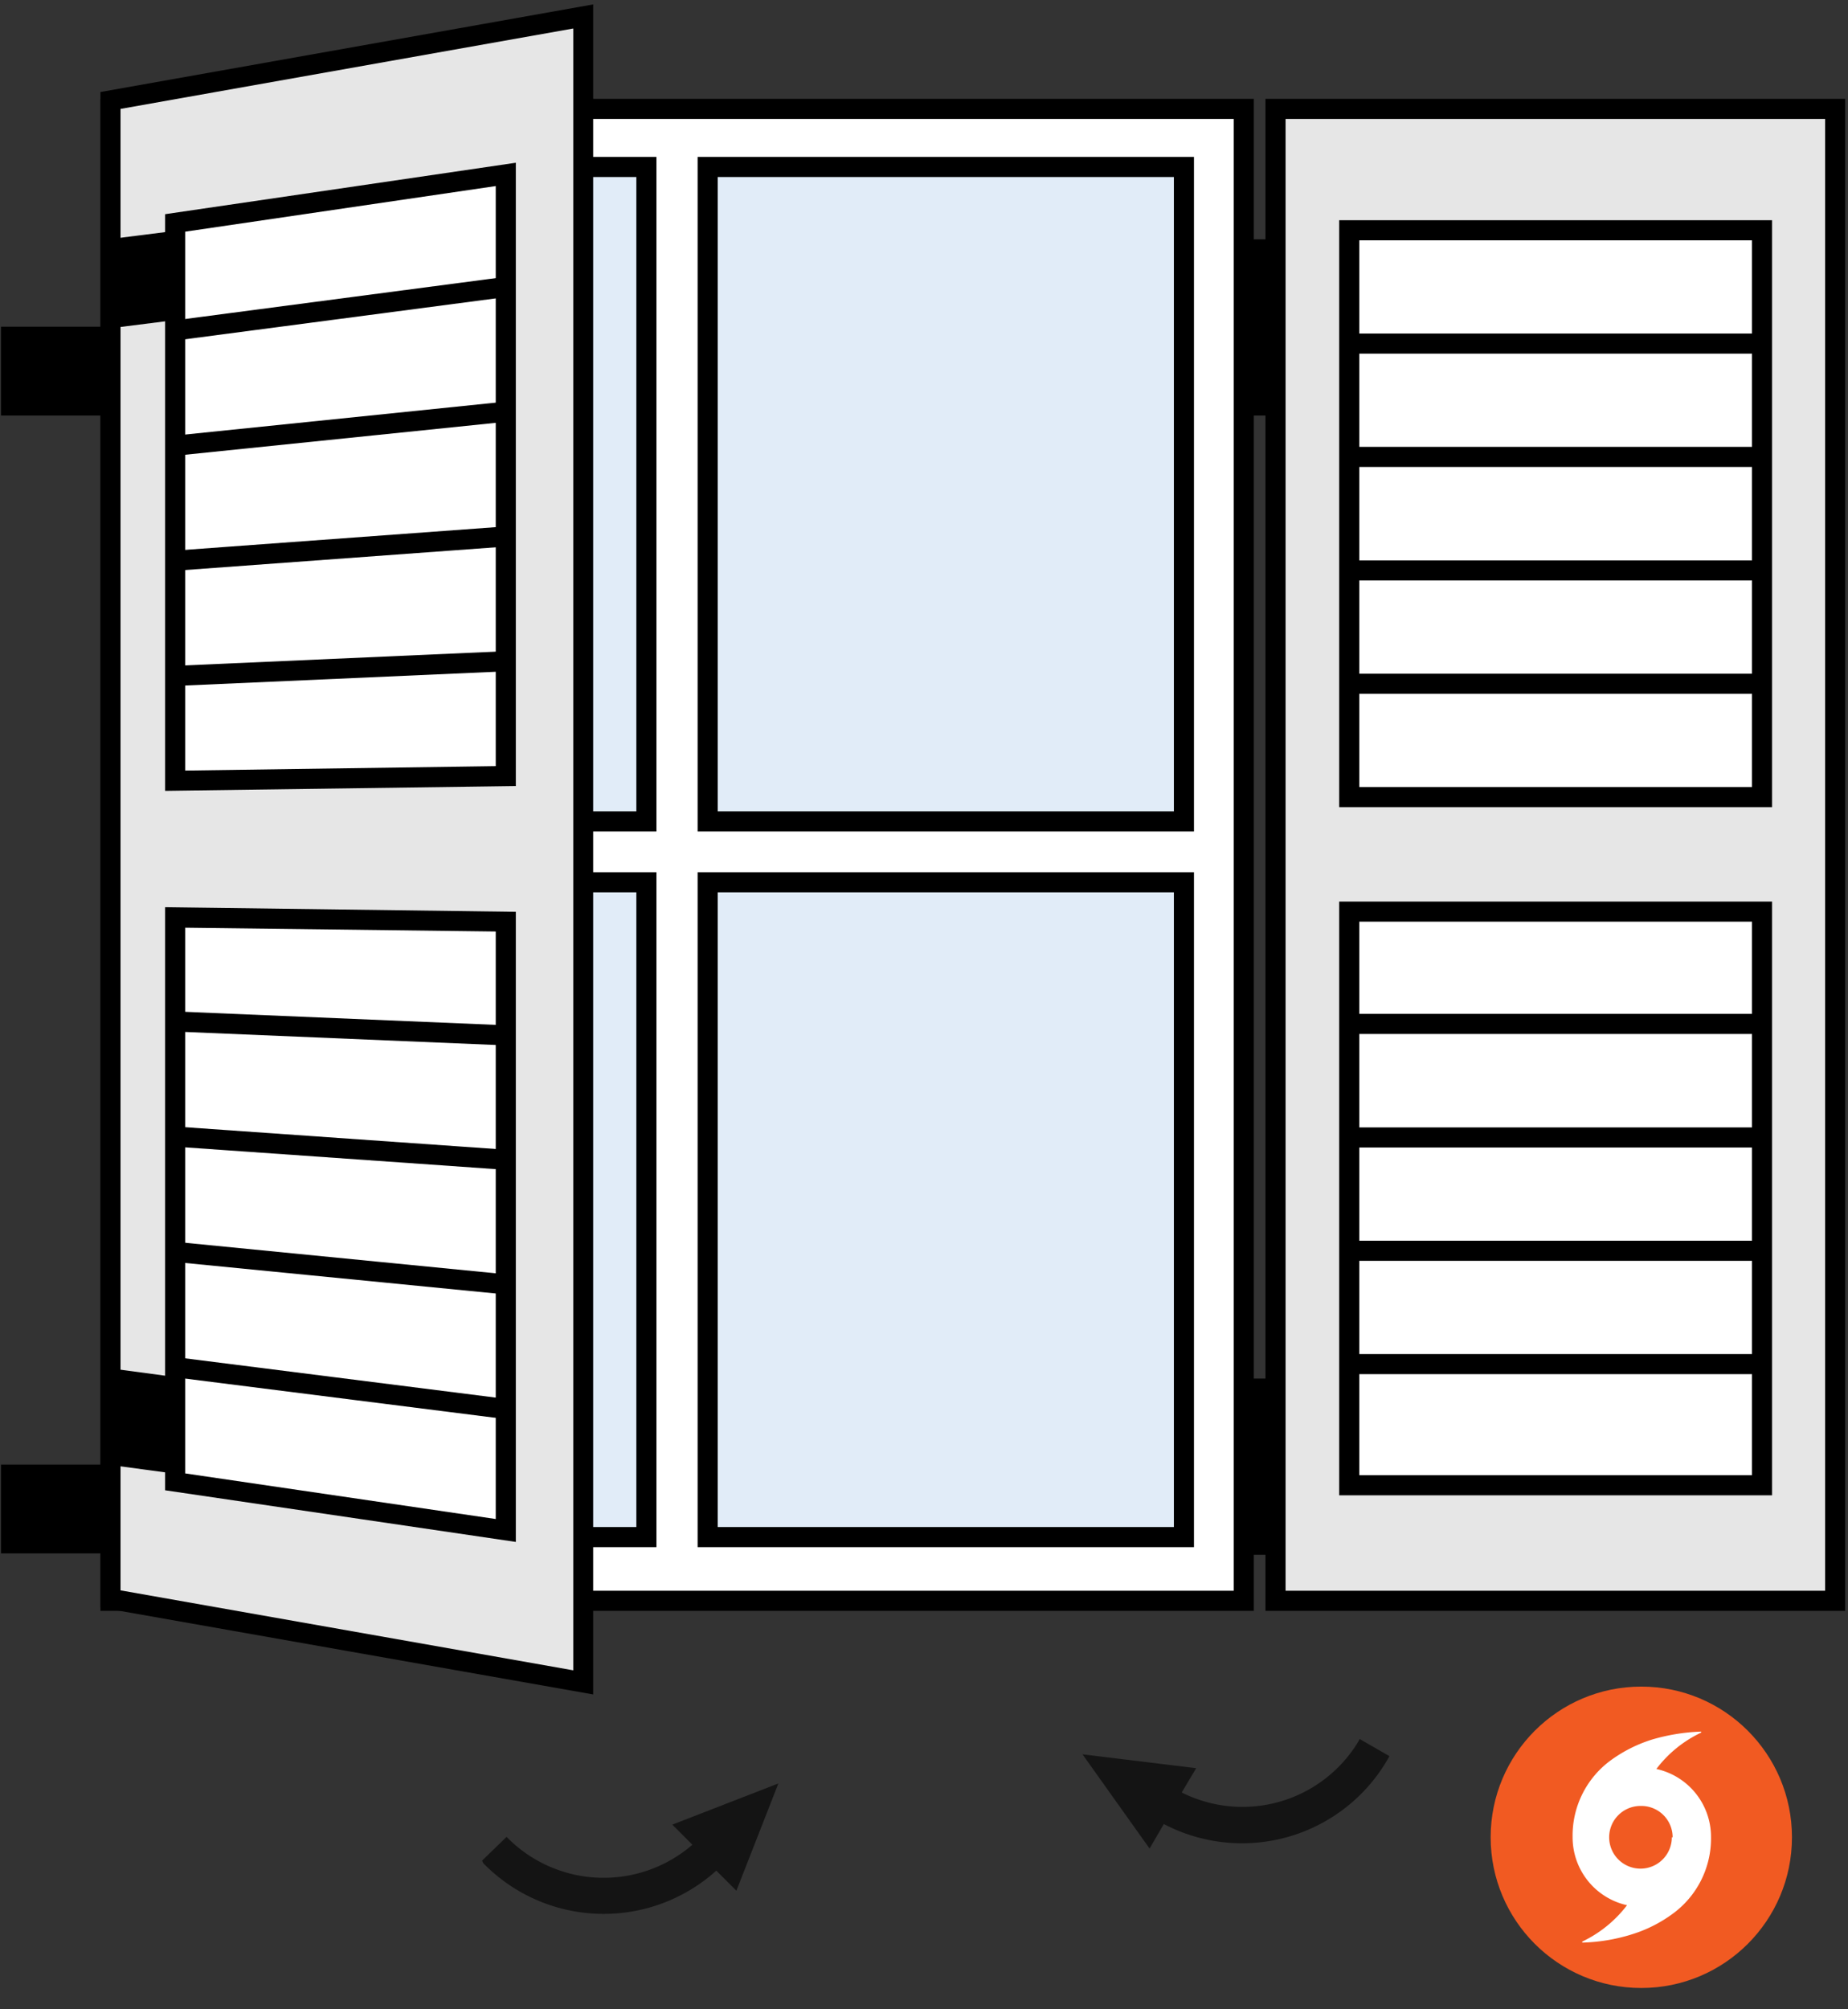
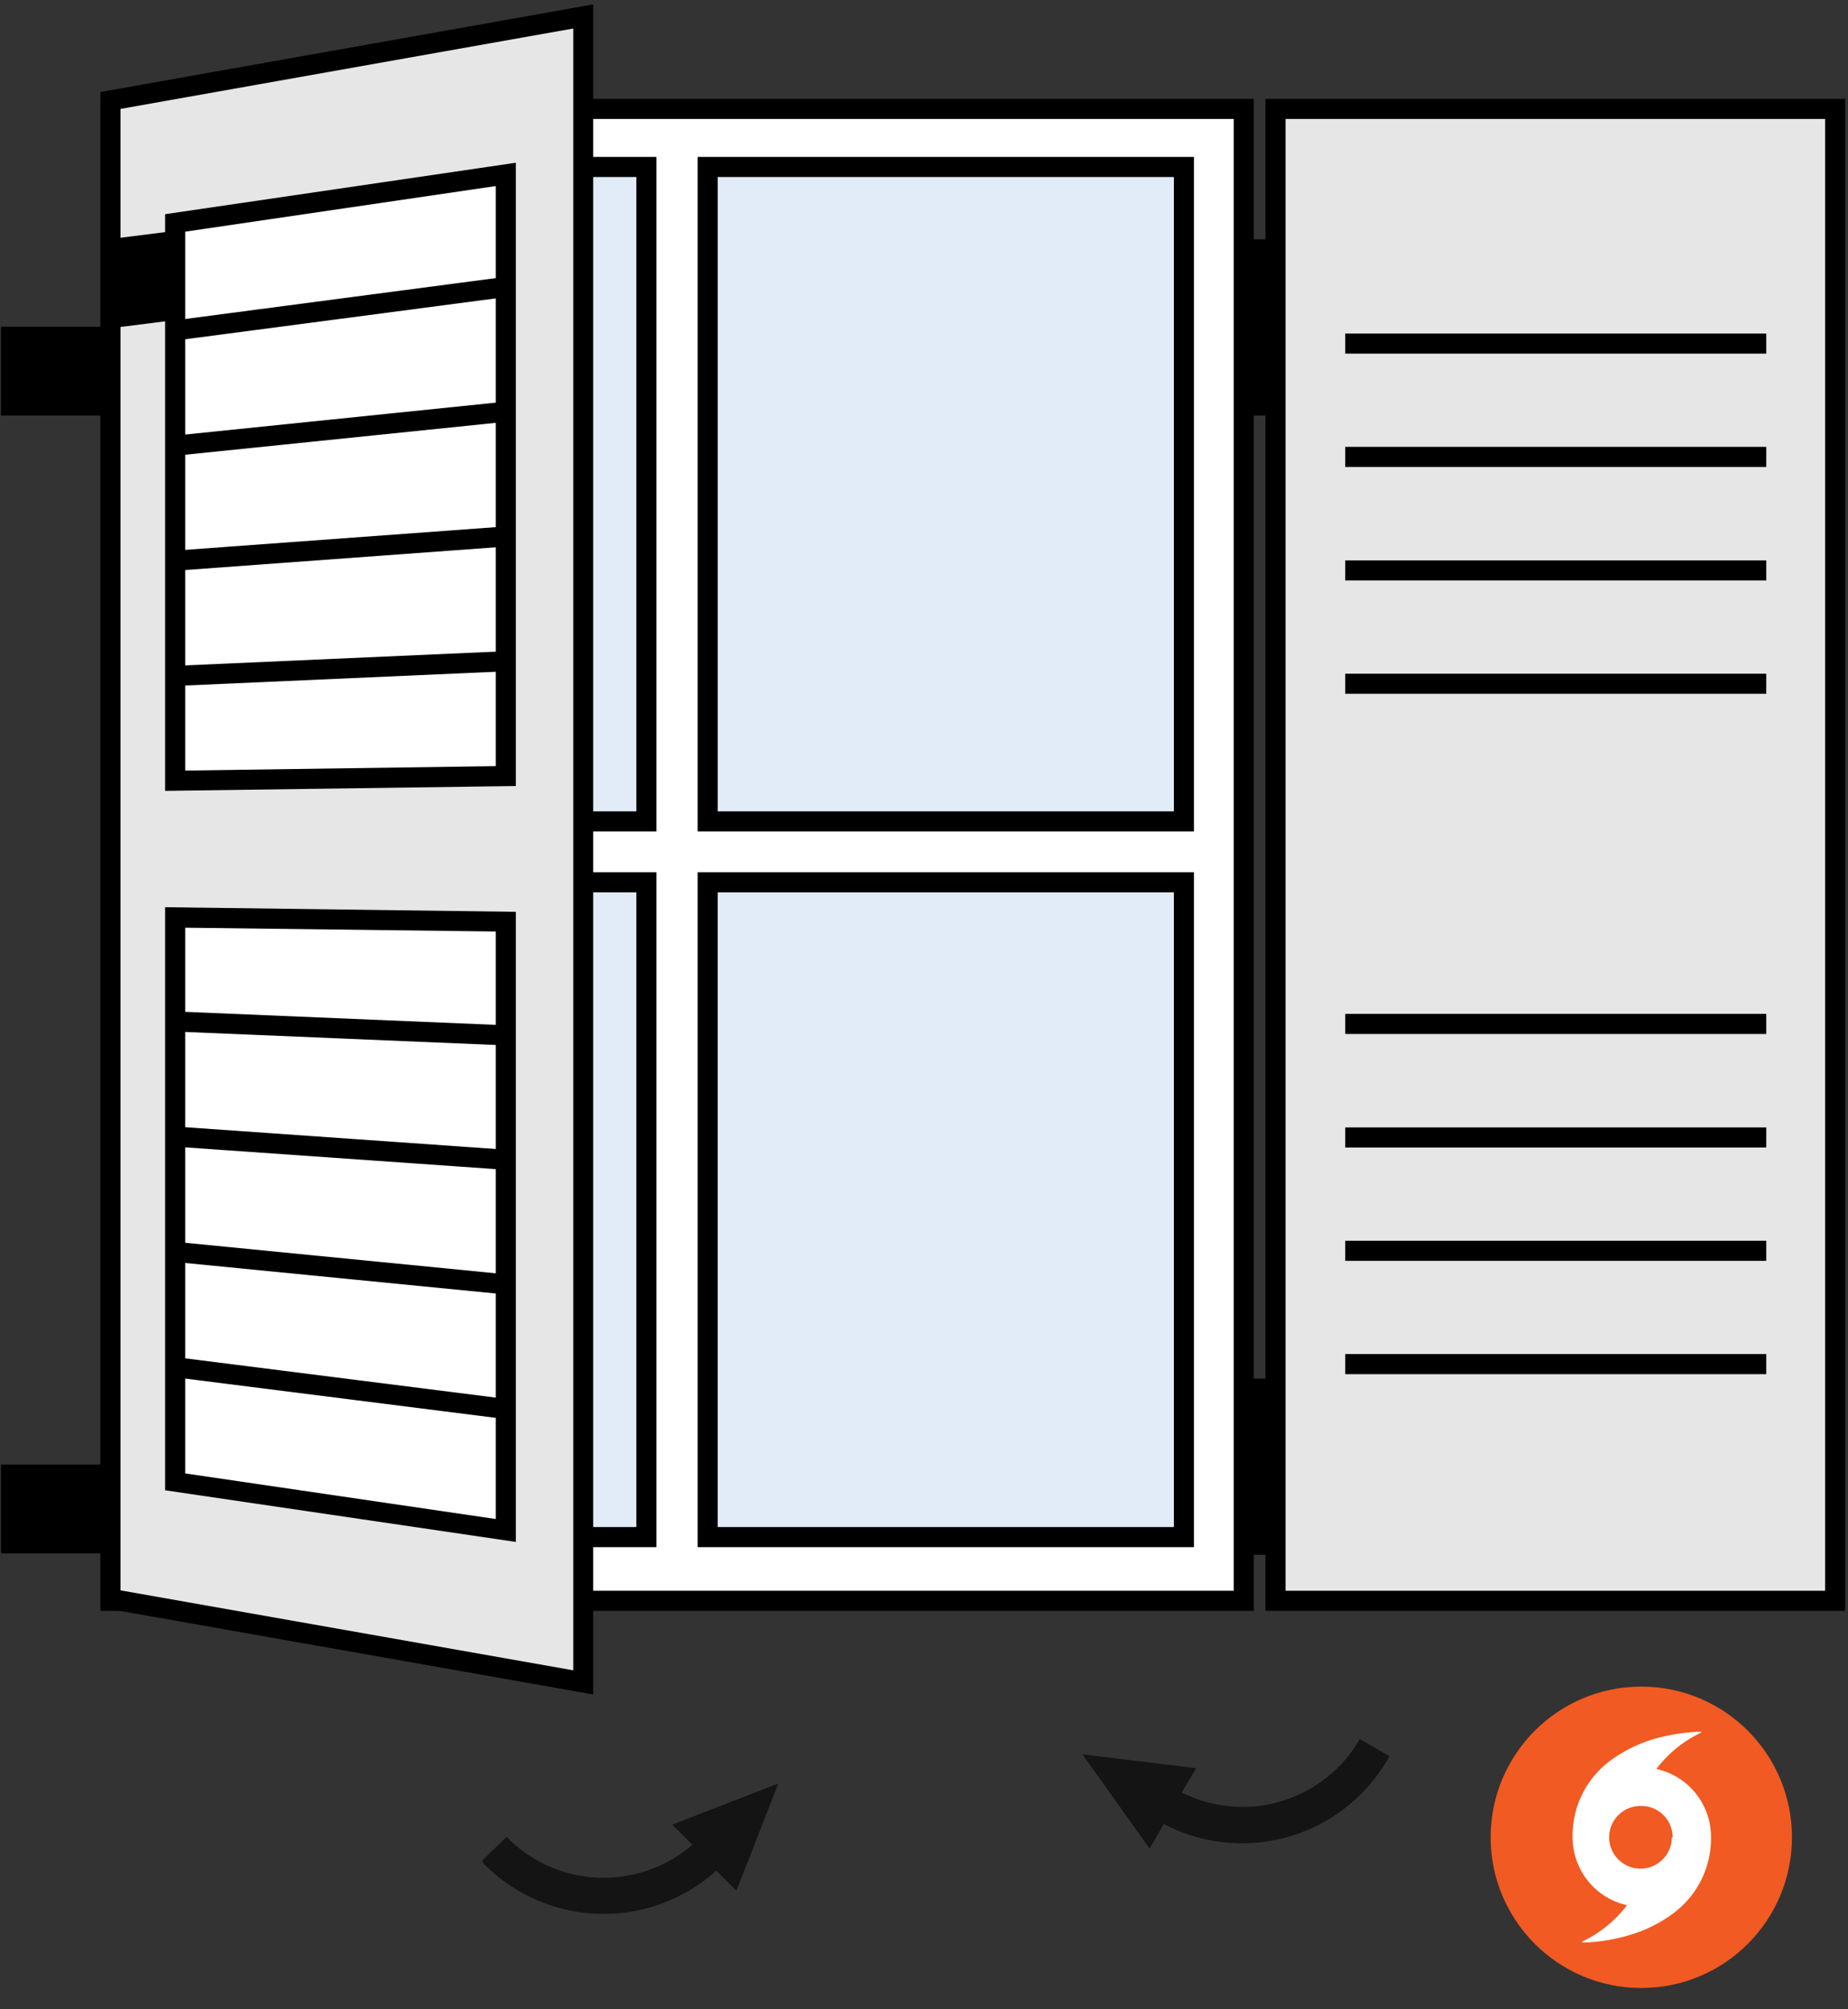
<svg xmlns="http://www.w3.org/2000/svg" id="Layer_1" data-name="Layer 1" viewBox="0 0 92 100">
  <rect x="0" y="0" width="92" height="100" fill="#333333" stroke="none" />
  <defs>
    <style>.cls-1{fill:#f15a22;}.cls-2,.cls-5{fill:#fff;}.cls-3{fill:#e1ecf8;}.cls-4{fill:#e6e6e6;}.cls-5,.cls-6{stroke:#000;stroke-miterlimit:10;}.cls-6{fill:none;}.cls-7{fill:#141414;}</style>
  </defs>
  <circle class="cls-1" cx="81.71" cy="91.44" r="7.5" />
  <path class="cls-2" d="M82.23,86.58a7.07,7.07,0,0,0-2,1,4.64,4.64,0,0,0-1.94,3.86A3.46,3.46,0,0,0,81,94.82a6.11,6.11,0,0,1-2.23,1.81s0,0,0,.05a0,0,0,0,0,.05,0,9,9,0,0,0,2.42-.41,6.81,6.81,0,0,0,2-1,4.64,4.64,0,0,0,1.94-3.86,3.46,3.46,0,0,0-2.72-3.37,6,6,0,0,1,2.23-1.81s0,0,0-.05a0,0,0,0,0,0,0A9.8,9.8,0,0,0,82.23,86.58Zm1,4.86a1.56,1.56,0,1,1-1.56-1.56A1.56,1.56,0,0,1,83.27,91.44Z" />
  <rect x="60.67" y="11.91" width="4.97" height="8.77" />
  <rect x="60.67" y="68.61" width="4.97" height="8.77" />
  <rect class="cls-2" x="5.51" y="5.42" width="56.41" height="74.25" />
  <path d="M61.42,5.92V79.17H6V5.92H61.42m1-1H5V80.17H62.42V4.92Z" />
  <rect class="cls-3" x="35.23" y="8.31" width="23.71" height="32.57" />
  <path d="M58.44,8.81V40.38H35.73V8.81H58.44m1-1H34.73V41.38H59.44V7.81Z" />
  <rect class="cls-3" x="35.23" y="43.91" width="23.71" height="32.57" />
  <path d="M58.44,44.41V76H35.73V44.41H58.44m1-1H34.73V77H59.44V43.41Z" />
  <rect class="cls-3" x="8.47" y="8.31" width="23.71" height="32.57" />
  <path d="M31.68,8.81V40.38H9V8.81H31.68m1-1H8V41.38H32.68V7.81Z" />
  <rect class="cls-3" x="8.47" y="43.91" width="23.71" height="32.57" />
  <path d="M31.68,44.41V76H9V44.41H31.68m1-1H8V77H32.68V43.41Z" />
  <rect class="cls-4" x="63.54" y="5.42" width="27.82" height="74.25" />
  <path d="M90.86,5.92V79.17H64V5.92H90.86m1-1H63V80.17H91.86V4.92Z" />
-   <rect class="cls-5" x="67.17" y="45.37" width="20.55" height="28.55" />
-   <rect class="cls-5" x="67.17" y="11.46" width="20.55" height="28.21" />
  <line class="cls-6" x1="66.97" y1="17.1" x2="87.93" y2="17.1" />
  <line class="cls-6" x1="66.97" y1="22.74" x2="87.93" y2="22.74" />
  <line class="cls-6" x1="66.97" y1="28.39" x2="87.93" y2="28.39" />
  <line class="cls-6" x1="66.97" y1="34.03" x2="87.93" y2="34.03" />
  <line class="cls-6" x1="66.97" y1="50.96" x2="87.93" y2="50.96" />
  <line class="cls-6" x1="66.97" y1="56.61" x2="87.93" y2="56.61" />
  <line class="cls-6" x1="66.97" y1="62.25" x2="87.93" y2="62.25" />
  <line class="cls-6" x1="66.97" y1="67.89" x2="87.93" y2="67.89" />
  <polygon class="cls-4" points="5.51 79.57 5.51 5 29.04 0.83 29.04 83.72 5.51 79.57" />
  <path d="M28.54,1.43v81.7L6,79.15V5.42l22.53-4m1-1.2L5,4.58V80l24.53,4.33V.23Z" />
  <polygon class="cls-2" points="8.72 11.1 25.18 8.68 25.18 38.62 8.72 38.85 8.72 11.1" />
  <path d="M24.68,9.26V38.13l-15.46.22V11.53L24.68,9.26m1-1.16L8.22,10.66v28.7l17.46-.24V8.1Z" />
  <line class="cls-6" x1="8.92" y1="16.42" x2="25.18" y2="14.28" />
  <line class="cls-6" x1="8.92" y1="22.16" x2="25.18" y2="20.49" />
  <line class="cls-6" x1="8.92" y1="27.89" x2="25.18" y2="26.7" />
  <line class="cls-6" x1="8.92" y1="33.63" x2="25.18" y2="32.91" />
  <polygon class="cls-2" points="8.72 73.76 8.72 45.66 25.18 45.87 25.18 76.18 8.72 73.76" />
  <path d="M9.22,46.17l15.46.19V75.6L9.22,73.33V46.17m-1-1v29l17.46,2.57V45.38L8.22,45.15Z" />
  <line class="cls-6" x1="8.77" y1="50.84" x2="25.46" y2="51.54" />
  <line class="cls-6" x1="8.77" y1="56.57" x2="25.46" y2="57.74" />
  <line class="cls-6" x1="8.77" y1="62.31" x2="25.46" y2="63.95" />
  <line class="cls-6" x1="8.77" y1="68.05" x2="25.46" y2="70.16" />
  <rect x="0.05" y="16.26" width="4.97" height="4.42" />
  <polygon points="8.32 15.98 5.86 16.29 5.86 11.85 8.32 11.54 8.32 15.98" />
  <rect x="0.05" y="72.89" width="4.97" height="4.42" />
-   <polygon points="5.86 72.96 8.32 73.29 8.32 68.48 5.86 68.15 5.86 72.96" />
  <path class="cls-7" d="M38.75,88.76,36.66,94.1l-1-1a8.38,8.38,0,0,1-11.61-.38L24,92.6l1.22-1.18.1.1a6.75,6.75,0,0,0,9.15.29l-1-1Z" />
  <path class="cls-7" d="M53.89,87.31,57.23,92l.71-1.22A8.38,8.38,0,0,0,69.1,87.53l.07-.13-1.48-.85-.07.13a6.74,6.74,0,0,1-8.79,2.53L59.55,88Z" />
</svg>